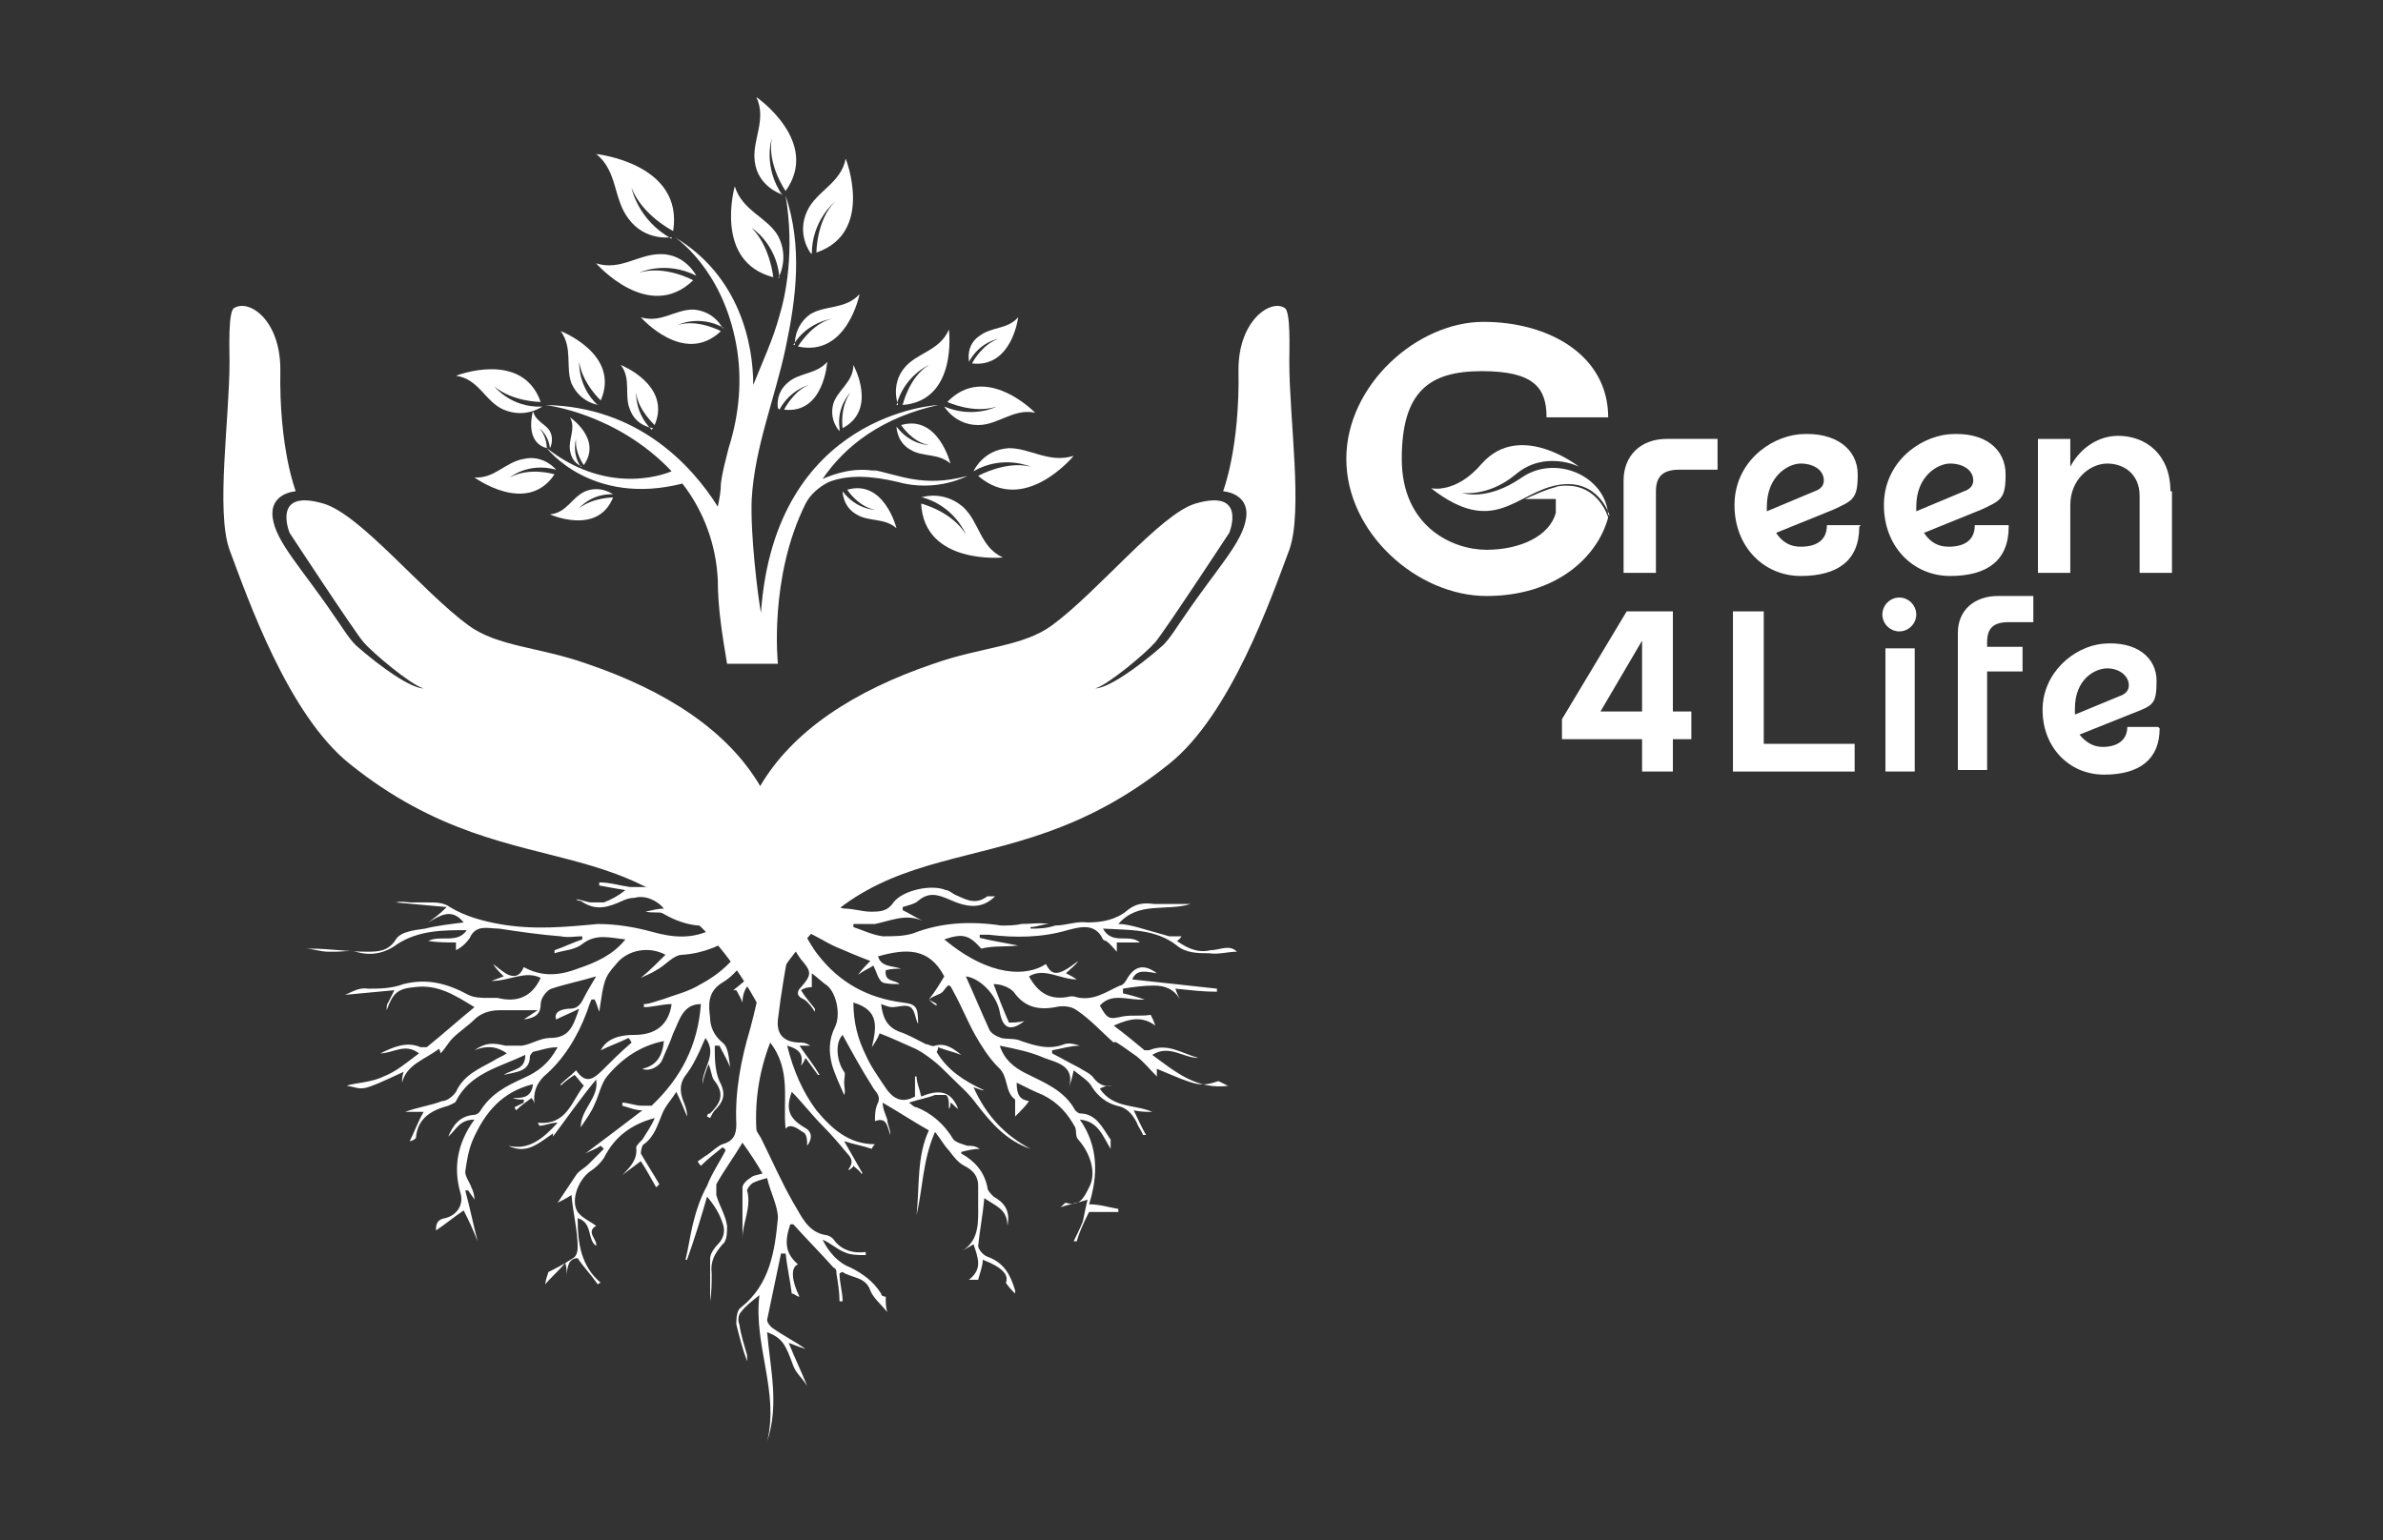
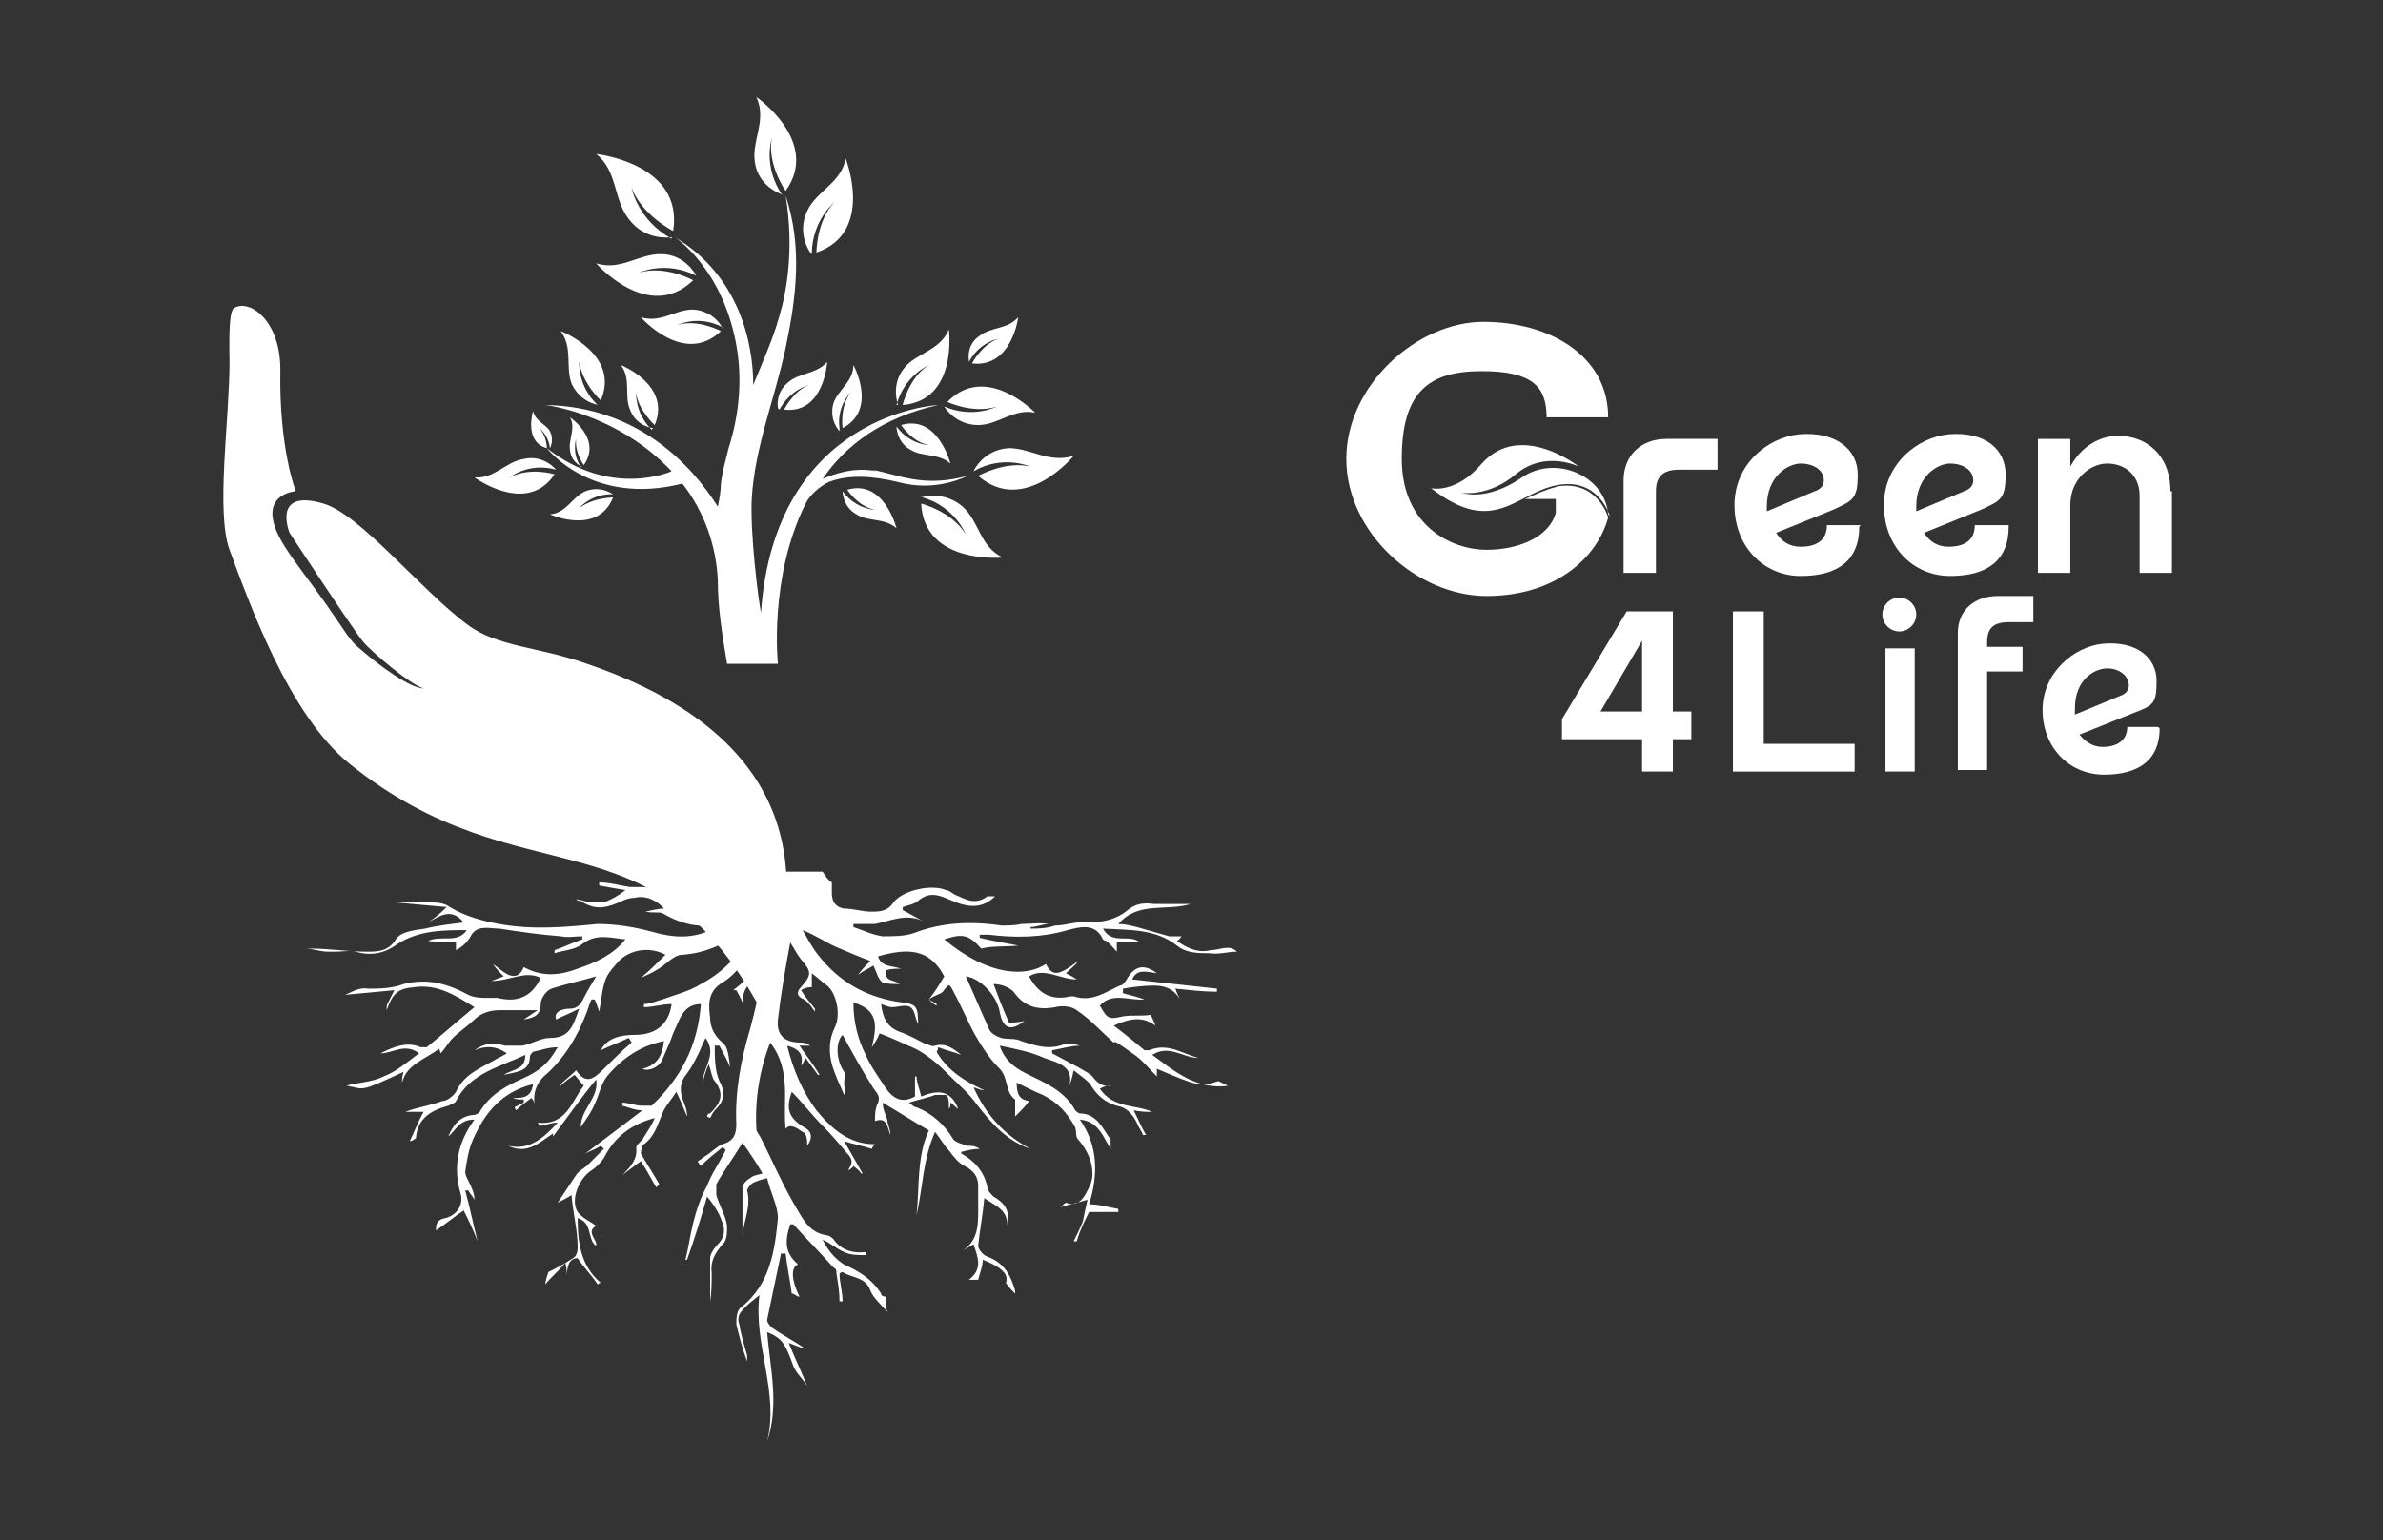
<svg xmlns="http://www.w3.org/2000/svg" id="Layer_1" version="1.1" viewBox="0 0 154.7 100">
  <rect x="0" y="0" width="154.7" height="100" fill="#333333" stroke="none" />
  <defs>
    <style>
      .st0, .st1 {
        fill: #fff;
      }

      .st1 {
        fill-rule: evenodd;
      }
    </style>
  </defs>
  <g>
    <g>
      <path class="st0" d="M79.1,70.2c-1.2.4-1.4.3-4-.8,0,.2,0,.4,0,.5-.4-.4-.8-.9-1.3-1.3-1.4-1-1.4-1-1.5-.9-.8-.7-1.5-1.5-2.4-2.1-.4-.3-1-.3-1.4-.2-1.1.2-2,0-2.7-1-.3-.3-.8-.5-1.3-.5.3.8.6,1.6,1,2.5.2,0,.6,0,1-.1-.9.7-1.4.5-1.6-.6-.2-1.1-1.3-2.2-2.2-2.3.5,1.1,1,2.3,1.5,3.4.1.3.5.5.8.6.4.1.9,0,1.3.2.9.3,1.8.6,2.8.2.3-.1.7,0,1,.1-.6,0-1.2.2-1.8.3v.2c.6.3,1.1.6,1.7.9.3.2.8.4,1,.7.3.4.7.6,1.2.5-.2,0-.5,0-.8.2.9,1.3,2.3,1,3.4,1.5-.4,0-.7,0-1.2-.1.3.6.5,1.1.8,1.6,0,0-.1,0-.2,0-.1-.3-.3-.5-.4-.8-.3-.6-.7-1-1.3-1.1-.7-.2-1.2-.6-1.6-1.2-.2-.4-.7-.7-1.2-1.1-.1.5-.2.8-.3,1.1.4-1.4-.8-1.6-1.6-1.9-.9-.4-1.9-.6-2.9-.8.3.9.9,1.4,1.7,1.8,1.2.6,2.5,1.1,3.2,2.4,0,0,.2.2.3.2,1.1,0,1.5,1,2,1.7,0,.1,0,.3,0,.6-.5-.8-.8-1.8-2-1.9,1.2,1.7,1.2,3.6.6,5.5.7,0,1.3.2,1.9.3,0,0,0,.1,0,.2h-1.9c-.3.6-.6,1.2-.8,1.9,0,0-.1,0-.2,0,.2-.4.4-.8.6-1.3.1-.5.2-1,.3-1.4-.6.2-1.2.3-1.8.5,0,0,0,0,0,0,.1,0,.3-.3.4-.3.9.3,1.2-.4,1.5-1,.5-.9.1-2.2-.7-3.1-.2-.2-.1-.5-.2-.8-.5-.9-1.1-1.6-2.1-2.1-.5-.2-1.1-.5-1.7-.8,0,.8.2,1.1.8,1.2-.2.3-.5.6-.9,1,0-.2,0-.3,0-.5,0-.2,0-.5,0-.6-.7-.5-.4-1.5-1.1-2.1-.6-.6-1.1-1.4-1.5-2.1-.5-.9-.9-1.9-1.4-2.8-.3-.6-.3-.5-.7,0-.2.2-.5.2-.9.5.3.2.4.2.5.3,0,0,0,0,0,.1-.2-.1-.3-.2-.5-.4.4-.5.7-1,1-1.5-1-1.9-2.5-1.8-4.3-1.3.2.7.9.6,1.5.8-.3,0-.6,0-1,.1-.1.8.6.6.9.9-.4,0-.8,0-1.1-.1-.3-.2-.4-.7-.6-1.1-.3.2-.6.3-1,.6.3-.4.5-.6.8-.9-.8-.3-1.5-.6-2.2-.9-.7-.3-1.4-.8-2.2-1.1.3.5.6,1.1,1,1.6,1.4,1.8,3.2,2.8,5.5,3.1.9.1,1,.3,1,1.4-.2-.4-.2-.9-.5-1.1-.3-.2-.8,0-1.2,0-.2,0-.4-.1-.7-.2.1.9.4,1.5,1.2,1.8.6.2,1.1.5,1.7.8.2,0,.4.2.6.1.7-.2,1.2.2,1.7.6-.5-.2-1-.3-1.5-.5,0,0,0,.2-.1.3.7,1.2,1.8,1.9,3.1,2.5-.2,0-.4-.1-.7-.2.8,1.8,2,3.1,3.7,4-1.5-.5-2.5-1.6-3.5-2.9-.5-.7-1.1-1.2-1.7-1.8-.4-.4-.8-.8-1.2-1.1-.4-.3-.8-.6-1.3-.8-.7-.3-1.3-.6-2.1-.9-.1.3-.3.6-.5.9.3-1.3.5-2.4-1.2-2.9,0,1.3.3,2.4.8,3.4.3.7.8,1.4,1.2,2,.5.8,1.1,1.2,2,.7,0-.4,0-.8,0-1.3,0,0,0,0,.1,0,0,.4.2.8.3,1.3,1-.4,1.9-.5,2.4.8-.2-.1-.3-.3-.5-.4,0,.2,0,.3-.1.4h0c0,0,0,0,0-.2,0-.2,0-.6-.2-.7-.2,0-.5,0-.7,0-.5.2-1.1.3-1.7.5.2.1.3.3.5.3,1,.4,1.8,1.1,2.4,2.1.2.2.6.3.9.4.3,0,.5,0,.8.2-.4,0-.8.1-1.2.2,0,0,0,0,0,.1.9.5,1.5,1.2,1.7,2.2,0,.2.2.4.4.6.7.4,1.1.9.9,1.9,0-1.1-.8-1.3-1.5-1.8-.1,1.1-.3,2.1-.4,3.1,0,.2.3.6.6.7,1.1.4,1.5,1.2,1.8,2.2,0,0,0,.1,0,.2-.2-.2-.4-.4-.6-.7.2-.5-.2-1-1.5-1.5,0,.4-.2.9-.3,1.3-.1,0-.3,0-.6,0,.9-.7.6-1.4.3-2.3-.2.1-.5.3-.7.4,1.1-.7,1-1.9,1-3,0-.4,0-.8,0-1.2,0-.6-.3-1-.9-1.3-.4-.2-.7-.6-1-1-.3-.3-.5-.7-.9-1.2-.8,1.8-.8,3.7-1.2,5.4.2-1.8,0-3.8.8-5.5-.9-.5-1.8-1.1-3-1.8,0,.4.2.8.3,1.1,0,.3.2.6.2,1-.2-.5-.2-1.2-1-.9,0-.4,0-.8.2-1.2.2-.5-.2-.7-.4-1.1-.7-1.1-1.3-2.2-1.9-3.3-.5.5-.4,1.7.1,2.4.1.1,0,.4,0,.7,0,.3.1.6,0,.8-.3-.7-.6-1.3-.8-2-.2-.8-.2-1.6.2-2.4.4-.8.1-2.2-.5-2.7-.3-.2-.6-.5-1-.8,0,.4,0,.6,0,.9-.1,0-.4,0-.7.2.3.5.6.8.9,1.2,0,0,0,.2,0,.2-.2-.3-.4-.6-.7-.8-.5-.2-.5-.5-.2-.8.7-.8.7-1,0-1.8-.3-.4-.5-.8-.7-1.1-.3,1.6-.6,3.3-.8,5-.1,1,.4,1.5,1.5,1.5.1,0,.3,0,.6.2-.4,0-.5,0-.7,0,.4.6.9,1.2,1.3,1.9,0,0,0,0-.1,0-.3-.4-.5-.7-.8-1.1-.1.2-.2.4-.3.5.2-.8-.2-1.1-.9-1.3.4,1.6,1,3,1.9,4.2,1,1.2,2.1,2.2,3.8,2.2-.2.2-.2.3-.2.3-.6-.2-1.2-.3-1.8-.5.4.7.8,1.4,1.2,2.1,0,0,0,0-.1,0-.1-.2-.3-.3-.5-.5,0,.1-.2.2-.3.3,0,0,0-.1,0-.1.3-.4.2-.7-.1-1-.5-.6-1-1.2-1.6-1.8-.7-.7-1.3-1.5-2-2.2-.4,1.1-.2,1.7.8,2.3.6.3.5.8.2,1.2,0-.3,0-.8-.3-.9-.3-.2-.8-.6-1.1-.2-.2-1.8.4-3.8-1-5.6-.7,1.8-1,3.7-.9,5.6,0,.2.2.4.3.6.7,1.4,1.3,2.8,2.1,4.2.5.8.9,1.9,2.1,2.1.2,0,.5.2.6.4.5.6,1.2.8,2,.7v.2c-.5,0-1,0-1.4-.2-.5-.2-.9-.6-1.4-.8.4.8,1,1.5,1.8,1.8.8.4,1.5.9,2,1.7,0,.2.3.2.3.2,0,.4,0,.7.1,1-.4-.5-.9-.9-1.1-1.4-.3-.9-1.2-.8-1.8-1.2,0,0-.1,0-.2.1,0,.6.2,1.2.2,1.8h-.2c0-.6-.1-1.2-.2-1.8,0-.2,0-.3-.2-.4-.8-.9-1.7-1.8-2.6-2.8,0,0-.1,0-.2,0-.4,1.2-.3,1.9.5,2.6-.5.2-.4,1.1.1,2.1-.2,0-.3-.2-.5-.2-.1-.8-.3-1.7-.4-2.6-.1,0-.2,0-.3,0-.3,1.4-.6,2.9-.9,4.3,0,.2.2.4.3.5.7.5,1.5.9,2.2,1.4-.3-.1-.6-.2-1.1-.4.4,1,.8,1.8,1.2,2.8-.3-.5-.7-.8-.9-1.3-.5-1.4-.7-1.8-1.7-2.2.2,2.4.8,4.7,0,7.1.8-3.2-.9-6.3-.5-9.5-.5.4-.9.7-1.2,1.1-.2.2-.2.6-.1.8.1.7.3,1.3.5,2,0,0,0,.2,0,.4-.3-.8-.5-1.6-.7-2.4,0-.3,0-.9.3-1.1,1.9-1.5,2.2-3.7,2.4-5.8,0-.8-.5-1.7-.7-2.6-.4.1-.7.2-.9.3-.2.1-.4.4-.4.5.3,1.1-.3,2.1-.3,3.1,0-1.1,0-2.2,0-3.3,0-.2.3-.5.5-.6.2-.2.5-.2.8-.3-.4-.7-.8-1.3-1.3-2-.6,1-1.2,1.8-1.7,2.7,0,.2,0,.5,0,.7.2.7.6,1.3.7,2,0,.4,0,1-.3,1.2-.5.6-.8,1.1-.7,1.9,0,.6,0,1.2-.1,1.8,0-.9,0-1.8,0-2.8,0-.3.3-.7.5-.9.4-.4.5-.9.3-1.4-.2-.6-.5-1.1-1-1.7-.4,1.4-.8,2.7-1.3,4.1,0,0,0,0-.1,0,.2-.8.3-1.6.5-2.4.2-.8.5-1.7.9-2.4.3-.8.8-1.5,1.2-2.3,0,0,0-.1-.2-.2-.5.4-1,.8-1.4,1.2,0,0-.2-.2-.2-.3.2-.1.4-.3.6-.4.3-.2.7-.6,1-.7.7-.2.9-.6.9-1.3-.1-2.1.3-4.2.9-6.2.3-1.1.5-2.1.8-3.3-.8.1-1.3.7-1.3,1.6-.1-.3-.3-.6-.4-.8,0,0-.2,0-.2,0,.4-.3.8-.7,1.3-1,.4-.3.7-.6.7-1.2,0-.4,0-.8-.1-1.4-.3.5-.5,1-.8,1.3-.6.7-1.1,1.4-1.8,1.8-1,.6-.9,1.5-.8,2.3,0,.5.2,1.1.8,1.6.4.3.4,1,.5,1.6-.2-.5-.5-1-.7-1.4,0,0-.2,0-.3,0,0,.8,0,1.6.3,2.3.5.9.2,1.4-.3,1.9-.1.1-.2.3-.3.5,0,0,0,0-.2-.1,0,0,0-.2.2-.2.6-.6,1-1.2.3-2.1-.2-.2-.2-.6-.4-1.1-.2.5-.3.8-.4,1.3,0-1.1,1-1.9.2-3-.2.4-.3.7-.5,1.1-.2.4-.4.8-.7,1.2-.5.6-.5,1.2-.2,1.9.2.5.2.7.2.9,0,0,0,0,0,0-.2-.5-.4-1-.7-1.6-.3.5-.7.9-.9,1.4-.3.7-.5,1.5-1.2,2-.1,0-.2.4-.2.6.4.7.8,1.3,1.2,2,0,0-.2.2-.2.2-.3-.5-.6-1.1-1-1.7-.4.3-.8.6-1.2.9.5-.5,1-1,.9-1.8,0-.1.2-.3.4-.5.3-.5.6-.9.8-1.4-1.5.4-2.6,1.2-3.3,2.6-.2.3-.5.6-.8.8-.8.5-1.4,1.9-.9,2.7.3.4.8.6,1.2.9-.7.4.1.9,0,1.3-.6-.4-.2-1.5-1.2-1.8,0,1.6.2,3.1,1.5,4.2,0,0-.1,0-.2.1-.4-.6-.9-1.1-1.3-1.7-.6,0-.7.6-.7,1.2,0-.2,0-.5-.1-.9-.5.6-1,1-1.3,1.4,0-.2.1-.5.2-.8.4-.2,1-.5,1.6-.9.2-.1.3-.4.3-.7,0-1.1-.3-2.2-.4-3.4-.3.2-.7.4-.9.5.4-.6.8-1.2,1.2-1.8.2-.3.5-.4.8-.7.3-.3.6-.6,1-1,0,0-.1-.1-.2-.2-.3.2-.6.3-1,.5,0,0,0,0,0,0,1.2-.9,2.4-1.8,3.7-2.8-.5,0-.9-.2-1.3-.3,0,0,0-.1,0-.2.4,0,.8.2,1.3.2.2,0,.5,0,.6,0,1.9-1.8,3-3.9,3.2-6.6-1.2,0-1.4,1.1-1.8,1.9-.2.6-.5,1.2-.7,1.7-.2.5-.9.8-1.3.6.9-.2,1.3-.8,1.4-1.8-1.5.3-2.7,1.1-3.7,2.3-.4.5-.5,1.2-.8,1.8-.2.5-.5.9-.9,1.5,0-1.2,1.2-1.9,1-3.1-1,1.2-1.9,2.5-2.8,3.7,0,0,0-.1,0-.2-.9.6-1.7,1.4-2.9.8,1.3.3,2.2-.4,3.2-1.5-.5,0-.8.2-1.2.2,0,0,0-.1-.1-.2,1.9.2,2.2-1.4,3-2.4-.2-.2-.4-.5-.6-.7-.3.2-.6.4-.9.7,0,0,0,0,0-.1.3-.3.6-.5,1-.9.6.9,1.1.6,1.7,0,.6-.6,1.2-1.2,1.9-1.8,0,0-.1-.2-.2-.3-.6.3-1.2.5-1.8.8.4-.8,1.3-1,2.2-1,1.3,0,2.2-.6,2.4-2-.6,0-1.2.2-1.8.2v-.2c.4,0,.8-.2,1.2-.3.8-.3,1.7-.5,2.5-1,1.5-.8,2.7-2,3.4-3.8-.4.3-.7.4-1,.6-1.1.7-2.2,1.2-3.6,1.3-.6,0-1.1.7-1.7,1-.3.2-.6.3-1,.5.6-.5,1.1-1,1.6-1.5-1.1-.6-2.5-.3-3.2.6-.8.9-.8,1.1-1.1,3.1-.1-.3-.2-.6-.3-.8,0,0-.1,0-.2,0-.1.2-.2.5-.3.8-.6,1.6-1.5,3.1-2.8,4.2-.5.5-.7,1.1-.6,1.8,0-.1-.1-.3-.2-.4-.4.3-.7.5-1,.8,0,0,0,0-.1-.2.2-.1.4-.2.6-.3,0,0,0,0,0-.2-.2,0-.5,0-.7-.1.6,0,1.2,0,1.3-.9-2,.5-3.1,1.8-3.9,3.6-.3.7-.4,1.4-.5,2.1,0,.3.3.7.4,1,.1.2.2.5.2.8-.1-.2-.3-.4-.4-.6,0,0-.2,0-.2,0,.3,1.1.5,2.1.8,3.3-.3-.8-.6-1.4-.9-2-.6.4-1.2.9-1.8,1.3,0-.3,0-.7.6-.8.8-.2,1.2-.9,1-1.6-.5-1.7-.2-3.3.9-4.8-1,0-1.2.7-1.7,1.1.3-.7.7-1.3,1.6-1.4.2,0,.4-.1.5-.3.7-1.1,1.7-1.6,2.8-2.1.9-.4,1.6-.9,2.2-2-.6,0-1.1.2-1.6.3,0,0-.2.2-.2.3,0,1-.9,1-1.7,1.2.6-.4,1.4-.3,1.4-1.3-1.7.8-3.6,1.2-4.5,3,0,.1-.3.2-.5.3-1.1.3-2,.8-2.1,2.1,0,0-.2.2-.4.2.3-.6.5-1.2.9-1.9-.4,0-.8,0-1.2,0h0c.8-.3,1.6-.4,2.4-.7.3,0,.7-.3.9-.6.5-1.1,1.5-1.5,2.4-2,.3-.2.6-.3.9-.5-.7-.5-1.4-.5-2.1-.2.7-.5,1.2-.5,2-.3.3,0,.7,0,1.1,0,.6-.1,1.2-.5,1.8-.5,1.3,0,1.5-.8,1.9-1.9-.6.3-1.1.5-1.5.7-.2-.6.6-.7.9-.7.5,0,.7-.3.9-.7.2-.4.5-.9.8-1.4-1,.3-2,.5-2.9.8-.3.1-.7.6-.7,1,0,.7-.4.9-1.1,1,.3-.2.6-.4.9-.6,0,0-.1,0-.2,0-.8,0-1.5,0-2.3,0-.6,0-1.2.2-1.6.6-.4.4-1,.8-1.4,1.2-.3.3-.5.7-.8,1,0,0,0-.1-.1-.3-.9.7-2.1,1-2.4,2.2,0-.2,0-.4.1-.7-3,1.4-2.5,1.1-3.7.9.6-.2,1.6-.2,2.4-.6.8-.3,1.5-.9,2.3-1.5-.9-.7-1.7,0-2.5,0,.8-.4,1.7-.8,2.6-.4.1,0,.3,0,.4,0,1-.8,2-1.7,3.1-2.6-1.3-.8-2.4-1.5-3.9-1.3-1.1.1-1.4.4-1.8,1.5,0-.2,0-.4.1-.5.1-.2.2-.4.4-.8-1.1.1-2.1.2-3.2.3.5-.2.9-.5,1.5-.4.7,0,1.5,0,2.3-.3,1.6-.4,2.9,0,4.2.7.4.2.9.2,1.3.2.2,0,.5,0,.6,0,1.2.3,2.2,0,2.8-1.3-1-.5-2,.2-3.2.2.3-.1.5-.2.8-.3-.3-.3-.5-.5-.7-.8,0,0,0,0,0,0,.3.2.6.5,1,.7.5.2.8,0,1-.5,1.1.6,2.2.6,3.5.1,1.2-.4,2.3-.9,3.1-1.9-1-.1-1.9-.4-2.8.3-.5.4-1.2.4-1.8.6,0,0,0-.1,0-.2.6-.2,1.2-.5,1.8-.7,0,0,0-.2,0-.2-.5,0-.9.1-1.4,0-1.3-.1-2.7-.3-4-.5-.7,0-1.5-.3-1.9.6-.2.3-.5.6-.9.8,0-.2,0-.3,0-.5-.6,0-1.2,0-1.8-.1.8-.4,1.9.2,2.5-.7-1.5,0-3.1,0-4.5.9-.8.6-1.7.8-2.7.5-.4-.1-.9,0-1.3,0-.2,0-.4,0-.5,0-.5,0-1-.2-1.5-.2.2,0,.3,0,.4,0,1.2,0,2.4.2,3.6.2.7,0,1.4,0,1.9-.8.3-.5,1.2-.6,1.9-.7.8-.2,1.7-.3,2.5-.4-.8-1-1.6-.4-2.3,0,.4-.3.7-.5,1.2-1-1.2-.1-2.2-.2-3.3-.3h0c.4-.1.7,0,1,0,.4,0,.7,0,1.1,0,.5,0,1,0,1.4.3,1,.6,2.1.9,3.2,1.1,2.2.4,4.3.2,6.4,0,1.2,0,2.4.2,3.5.5,1.4.4,2.7.5,4-.2.1,0,.3-.2.4-.3-1.3.3-2.5,0-3.7-.7-.2-.1-.6,0-1.1-.1.5-.1.8-.2,1.2-.2-.4-.5-1.2-.9-1.9-.7-.3,0-.6.1-.8.2-.9.4-1.7.7-2.7,0,0,0-.2,0-.3-.1.3,0,.7.2,1,.2.2,0,.5,0,.8,0,.5-.2.9-.4,1.4-.8-.6-.1-1.2-.2-1.7-.3,0,0,0,0,0-.2.7,0,1.3.2,2,.3.2,0,.5,0,.7,0,1,0,1.8.4,2.4,1.1.3.3.7.5,1.1.5.7,0,1.5,0,2.1-.3.3,0,.6-.5.7-.9,0-.1,0-.2,0-.4v-.4c.1-.2.3-.4.4-.6h5.1c.2.3.3.5.6.7v.7c0,.5.2.9.8,1,.6,0,1.2.2,1.7.2.6,0,1.1,0,1.5-.6.6-.8,2.5-1.2,3.4-.8.2,0,.4.2.6.3.7.3,1.3.7,2.1.1.1,0,.3,0,.5,0-.9.9-1.9.7-3,.2-.7-.3-1.3-.5-2,.1-.2.2-.7.3-1,.4,0,0,0,.1,0,.2.4.2.9.5,1.3.7,0,0,0,0,0,0-1.1-.5-2.1,0-3.1.2-.5,0-1,0-1.4,0,0,0,0,.1,0,.2.6.2,1.2.5,1.9.6.7,0,1.4,0,2-.2,1.8-.7,3.7-.8,5.7-.5.4,0,.9,0,1.3-.1.6,0,1.2-.1,1.8,0-.4,0-.8.2-1.2.2,0,0,0,0,0,.1.5,0,1,0,1.6-.2.7,0,1.4-.3,2.1-.2,1,0,1.9-.2,2.6-.8.5-.4,1-.5,1.7-.4.3,0,.7,0,1,0h1.4c-1.6.5-3.4-.2-4.7,1.3.4,0,.8.1,1.2.2.7.2,1.4.4,2.1.6.3,0,.6,0,.8,0,0,0-.1.2-.3.3.7.5,1.4.8,2.2.6.6,0,1.2-.4,1.7.1-.6,0-1.2.2-1.8.1-.7,0-1.5,0-2.1-.5-1.4-1.1-3.1-1-4.8-1.1.6,1.1,1.7.3,2.4.9h-1.5c0,.3,0,.5,0,.6-.2-.2-.4-.5-.7-.7,0,0-.1,0-.2-.1-.5-1.1-1.5-.8-2.3-.6-1.7.5-3.4.5-5.1.3-.2,0-.4,0-.6,0,0,0,0,.1,0,.2.8.2,1.5.3,2.5.5-.9.1-1.6,0-2.4.2-.8-.9-1.2-1-2.4-.6,3,2.5,5.4,2.4,6.6,1.6.4.8.8.8,2.1-.2-.2.3-.5.5-.8.8.2.1.4.2.7.4-1.1,0-2.1-.8-3.1-.2.6,1.1,1.4,1.6,2.7,1.3,0,0,.2,0,.2,0,1.2.4,2.1-.3,3-.7.2,0,.4-.3.5-.5.5-.8,1.1-.9,1.9-.3-.7-.1-1.3-.3-1.6.4,1.8.2,3.7.4,5.5.6,0,0,0,.1,0,.2-.9,0-1.7-.1-2.7-.2.1.3.2.5.3.7-.4-.7-1-.9-1.7-.9-.7,0-1.4.1-2,.2v.3c.4.1.8.2,1.4.4-1,.1-2.1-.5-2.9.4.5.9.6.9,1.5.7.6-.1,1.2,0,1.8-.1.1.2.2.4.3.7-.8-.6-1.6-.5-2.7,0,.8.6,1.4,1.1,2,1.6,0,0,.2,0,.3,0,1.2-.5,2.1.2,3.2.5-1,0-1.9-.9-3-.2,1.5,1.1,2.9,2.3,5,2h-.1Z" />
      <g>
-         <path class="st1" d="M49.4,65.6c-4.9-12.1.9-19,11.2-22.5,3.1-1.1,5.8-1.1,7.7-2.5,3-2.2,7-7.2,9.3-7.9,3.4-1,2.2,1.9,2.2,1.9,0,0-4.2,6.4-4.8,7.1-.6.7-3.1,2.8-3.9,3,.8,0,2.7-1.3,4.4-2.8.5-.5.9-1.2,1.4-1.9,2.1-3.1,3.8-4.8,4-6.4.2-1.6-1.5-1.7-1.5-1.7,0,0,1.1-2.8,1-7.9,0-3.2,2.1-4.6,3-4,.4.2.3,2.7.3,3.5,0,3.7.9,9.7,0,12.2-1.2,3.2-3.8,10.7-7.8,13.9-11.2,9-19.6,2.7-26.7,16h0Z" />
        <path class="st1" d="M49.3,65.6c4.9-12.1-.9-19-11.2-22.5-3.1-1.1-5.8-1.1-7.7-2.5-3-2.2-7-7.2-9.4-7.9-3.4-1-2.2,1.9-2.2,1.9,0,0,4.2,6.4,4.8,7.1.6.7,3.1,2.8,3.9,3-.8,0-2.7-1.3-4.4-2.8-.5-.5-.9-1.2-1.4-1.9-2.1-3.1-3.8-4.8-4-6.4-.2-1.6,1.5-1.7,1.5-1.7,0,0-1.1-2.8-1-7.9,0-3.2-2-4.6-3-4-.4.2-.3,2.7-.3,3.5,0,3.7-.9,9.7,0,12.2,1.2,3.2,3.8,10.7,7.8,13.9,11.2,9,19.6,2.7,26.7,16h0Z" />
      </g>
    </g>
    <g>
      <g>
        <path class="st0" d="M63.2,30.6s.6-1.4,2.3-1.5c1.4,0,2.6,1,4.2.5,0,0-3.2,3.9-6.2,1.3,0,0,1.8-1,3.4-.6,0,0-1.8-.8-3.7.3h0Z" />
        <path class="st0" d="M59.8,32.3s1.4-.5,2.7.6c1.1,1,1.1,2.6,2.6,3.3,0,0-5.1.5-5.3-3.5,0,0,2,.5,2.9,2,0,0-.7-1.8-2.8-2.4h0Z" />
        <path class="st0" d="M61.3,26.4s.7,1.2,2.2,1.2c1.3,0,2.3-1.1,3.7-.8,0,0-3.2-3.3-5.7-.7,0,0,1.7.8,3.2.3,0,0-1.5.8-3.4,0h0Z" />
        <path class="st0" d="M58.2,27.7s0,1,.9,1.5c.8.5,1.8.2,2.6.9,0,0-.8-3.2-3.2-2.5,0,0,.7,1.1,1.8,1.3,0,0-1.2,0-2.1-1.2h0Z" />
        <path class="st0" d="M54.7,31.9s0,1,.9,1.5c.8.5,1.8.2,2.6.9,0,0-.8-3.2-3.2-2.5,0,0,.7,1.1,1.8,1.3,0,0-1.2,0-2.1-1.2h0Z" />
        <path class="st0" d="M58.3,26.3s-.5-1.3.4-2.4c.8-1,2.3-1.1,2.9-2.5,0,0,.6,4.6-3,4.9,0,0,.4-1.8,1.7-2.6,0,0-1.6.7-2.1,2.6h0Z" />
        <path class="st0" d="M54.5,28s-.7-.7-.4-1.8c.3-.9,1.3-1.4,1.3-2.5,0,0,1.6,2.9-.7,4.1,0,0-.2-1.3.5-2.3,0,0-.9.9-.7,2.3Z" />
        <path class="st0" d="M50.5,26.5s-.2-1,.7-1.7c.7-.6,1.8-.5,2.5-1.3,0,0-.2,3.4-2.8,3.1,0,0,.6-1.2,1.6-1.6,0,0-1.2.3-1.9,1.6h0Z" />
        <path class="st0" d="M62.9,23.4s-.2-1,.7-1.6c.8-.6,1.8-.4,2.5-1.2,0,0-.4,3.3-3,3,0,0,.6-1.2,1.7-1.6,0,0-1.2.2-1.9,1.5Z" />
        <path class="st0" d="M39.8,32.1s-.8-.6-1.8-.2c-.9.4-1.2,1.4-2.3,1.5,0,0,3.1,1.4,4.1-1.1,0,0-1.3,0-2.2.7,0,0,.8-1,2.3-.9Z" />
        <path class="st0" d="M50.7,12.6s-1.5-.5-1.7-2.1c-.2-1.4.8-2.7.1-4.2,0,0,4.2,2.9,1.9,6.1,0,0-1.2-1.7-.9-3.4,0,0-.6,1.8.7,3.7Z" />
        <path class="st0" d="M52.6,16.4s-.9-1.2-.2-2.7c.6-1.3,2.2-1.8,2.5-3.4,0,0,1.9,4.8-1.9,6.1,0,0,0-2.1,1.2-3.3,0,0-1.5,1.2-1.5,3.4Z" />
-         <path class="st0" d="M50.5,18.1s.8-1.3,0-2.8c-.7-1.2-2.3-1.6-2.8-3.2,0,0-1.4,4.9,2.5,5.9,0,0-.2-2-1.4-3.2,0,0,1.6,1,1.8,3.2Z" />
        <path class="st0" d="M45.2,17.9s-.7-1.4-2.3-1.4c-1.5,0-2.6,1.1-4.2.6,0,0,3.4,3.9,6.3,1.1,0,0-1.8-1-3.5-.5,0,0,1.7-.8,3.7.2h0Z" />
        <path class="st0" d="M46.9,21.3s-.5-1.1-1.9-1.2c-1.2,0-2.1.9-3.4.5,0,0,2.8,3.2,5.2.9,0,0-1.5-.8-2.8-.4,0,0,1.4-.7,3,.2Z" />
-         <path class="st0" d="M51.6,22.4s-.1-1.2,1-2c1-.6,2.3-.3,3.2-1.3,0,0-.8,4.1-4,3.4,0,0,.9-1.5,2.2-1.8,0,0-1.6.2-2.5,1.7h0Z" />
        <path class="st0" d="M38.9,26.3s-1.2-.1-1.8-1.4c-.4-1.1.1-2.3-.7-3.4,0,0,3.9,1.5,2.6,4.5,0,0-1.2-1.1-1.4-2.5,0,0-.1,1.6,1.2,2.8Z" />
        <path class="st0" d="M42.4,27.8s-1.1-.1-1.5-1.2c-.4-.9.1-2-.6-2.9,0,0,3.3,1.3,2.2,3.9,0,0-1.1-1-1.2-2.1,0,0-.1,1.3,1,2.4h0Z" />
        <path class="st0" d="M36.1,30.5s-.8-1-2.1-.7c-1.2.2-1.9,1.3-3.2,1.2,0,0,3.4,2.5,5.2-.2,0,0-1.6-.5-2.9.2,0,0,1.2-1,3-.5h0Z" />
        <path class="st0" d="M43.6,15.4s-1.7.3-2.8-1.2c-1-1.3-.7-3.1-2.1-4.2,0,0,5.7.6,5,5,0,0-2-1-2.7-2.8,0,0,.4,2.1,2.6,3.3h0Z" />
-         <path class="st0" d="M35.2,26.4s-1.1.8-2.5.2c-1.2-.5-1.6-2-3.1-2.2,0,0,4.3-1.7,5.5,1.7,0,0-1.8,0-3-1,0,0,1.1,1.4,3.1,1.3h0Z" />
-         <path class="st0" d="M35.7,29.1s.3-.5,0-1.1c-.3-.5-.9-.6-1.1-1.3,0,0-.6,2,.9,2.4,0,0,0-.8-.5-1.3,0,0,.6.4.7,1.3h0Z" />
+         <path class="st0" d="M35.7,29.1s.3-.5,0-1.1c-.3-.5-.9-.6-1.1-1.3,0,0-.6,2,.9,2.4,0,0,0-.8-.5-1.3,0,0,.6.4.7,1.3Z" />
        <path class="st0" d="M37.8,30.3s-.7-.2-.8-1.1c-.1-.7.4-1.4,0-2.1,0,0,2.1,1.4.9,3.1,0,0-.6-.8-.5-1.7,0,0-.3.9.3,1.8Z" />
      </g>
      <path class="st0" d="M56.9,30.6c-1.5-.3-2.8.2-3.5.5,1.5-2.2,3.9-4,7.5-4.8,0,0-10.6.5-11.5,13.5-.2-1.1-.7-5.1-.6-7.4.2-3.4,1.5-6.5,2.2-9.8.7-3.3,1.1-6.6,0-9.9.6,3.6,0,6.5-.4,7.8-.4,1.5-1.1,3-1.7,4.5,0-2.7-.9-7.1-5.1-9.6,0,0,3.1,2,4,7,.4,2.2.2,4.5-.5,6.7-.2.8-.4,1.5-.5,2.3,0,.5-.1,1-.2,1.5-1.7-2.7-5.2-6.5-11.2-6.6,0,0,4.6.5,8.2,4.3,0,0-3.9,1.8-8.1-1.5,0,0,2.9,3.8,8.8,2.3,1.4,1.8,2.2,4,2.3,6.3h0c0,1.8.3,3.6.6,5.4h2.1c0,0,0,0,0,0h1.2s-.6-5.6,1.8-10.4c.3-.6.9-1.1,1.5-1.4,1.3-.5,2.8-.4,4.5,0,2.5.7,4.5-.4,4.5-.4-2.9.8-4.5-.1-6.2-.4h0Z" />
    </g>
  </g>
  <g>
    <g>
      <path class="st0" d="M109.8,46.2v1.8h-1.2v2.1h-2v-2.1h-5.2v-1.3l4.2-7h3v6.5h1.2ZM106.6,41.6l-2.7,4.6h2.7s0-4.6,0-4.6Z" />
      <path class="st0" d="M120.4,48.2v1.9h-7.9v-10.4h2v8.6h5.9,0Z" />
      <path class="st0" d="M122.2,39.9c0-.6.5-1.1,1.1-1.1s1.1.5,1.1,1.1-.5,1.1-1.1,1.1-1.1-.5-1.1-1.1ZM122.4,50.1v-8h1.9v8h-1.9Z" />
      <path class="st0" d="M129,41.8v.2h2.3v1.6h-2.3v6.4h-1.9v-8.9c0-1.5,1.1-2.4,2.6-2.4h2.3v1.7h-1.6c-1,0-1.4.4-1.4,1.3Z" />
      <path class="st0" d="M140.2,47.3c0,2-1.3,3-3.6,3s-4-1.8-4-4.2,2-4.1,3.9-4.3c2.2-.2,3.5.9,3.5,2.4s-.2,1.6-1.5,2.1l-3.5,1.4c.4.5.9.8,1.5.8.9,0,1.6-.4,1.6-1.3h2ZM134.7,46.4l2.9-1.2c.3-.1.6-.3.6-.7,0-.6-.6-1.1-1.4-1.1s-2.1.7-2.1,2.6,0,.2,0,.3h0Z" />
    </g>
    <g>
      <g>
        <path class="st0" d="M111.5,28.6v1.9h-2.5c-1.1,0-1.5.5-1.5,1.4v5.3h-2.1v-6c0-1.6,1.1-2.7,2.8-2.7h3.3Z" />
        <path class="st0" d="M120.7,34.2c0,2.2-1.4,3.2-3.8,3.2s-4.3-1.9-4.3-4.6,2.2-4.4,4.2-4.6c2.4-.2,3.8,1,3.8,2.6s-.3,1.7-1.6,2.3l-3.7,1.5c.4.6.9.9,1.6.9,1,0,1.7-.4,1.7-1.4,0,0,2.2,0,2.2,0ZM114.7,33.2l3.1-1.3c.3-.1.6-.3.6-.7,0-.7-.7-1.1-1.5-1.1s-2.2.8-2.2,2.8,0,.2,0,.4Z" />
        <path class="st0" d="M130.4,34.2c0,2.2-1.4,3.2-3.8,3.2s-4.3-1.9-4.3-4.6,2.2-4.4,4.2-4.6c2.4-.2,3.7,1,3.7,2.6s-.3,1.7-1.6,2.3l-3.7,1.5c.4.6.9.9,1.6.9,1,0,1.7-.4,1.7-1.4h2.2ZM124.4,33.2l3.1-1.3c.3-.1.6-.3.6-.7,0-.7-.7-1.1-1.5-1.1s-2.2.8-2.2,2.8,0,.2,0,.4Z" />
        <path class="st0" d="M141,31.9v5.3h-2.1v-5c0-1.4-1-2.1-2.1-2.1s-2.4,1-2.4,2.7v4.4h-2.1v-8.7h2.1v1.8c.7-1.3,1.9-2,3.1-2,1.8,0,3.4,1.2,3.4,3.6h0Z" />
      </g>
      <g>
        <path class="st0" d="M104.5,33.5s-.7-2.5-3.4-2-4.1,3.4-8.2.2c0,0,1.6.4,3.3-1.6,2.5-2.8,6.3.2,6.3.2,0,0-2.2-1.1-4.1.5-1.8,1.5-3.5,1.2-3.5,1.2,0,0,1.6.6,3.9-1,2.2-1.5,5.4-.1,5.6,2.4h0Z" />
        <path class="st0" d="M101.1,31.6c-.8.2-1.4.5-2.1.8h2v.9c-.4,1.5-2.3,2.4-4.5,2.4s-5.5-1.5-5.5-5.9,1.8-5.7,5.2-5.7,4.2,1.1,4.2,3h4c0-4-3.8-6.2-8.1-6.2s-8.9,4.1-8.9,8.9,4.6,8.9,9.1,8.9,7.2-2.5,7.9-5.1h0s-.7-2.5-3.4-2h0Z" />
      </g>
    </g>
  </g>
</svg>